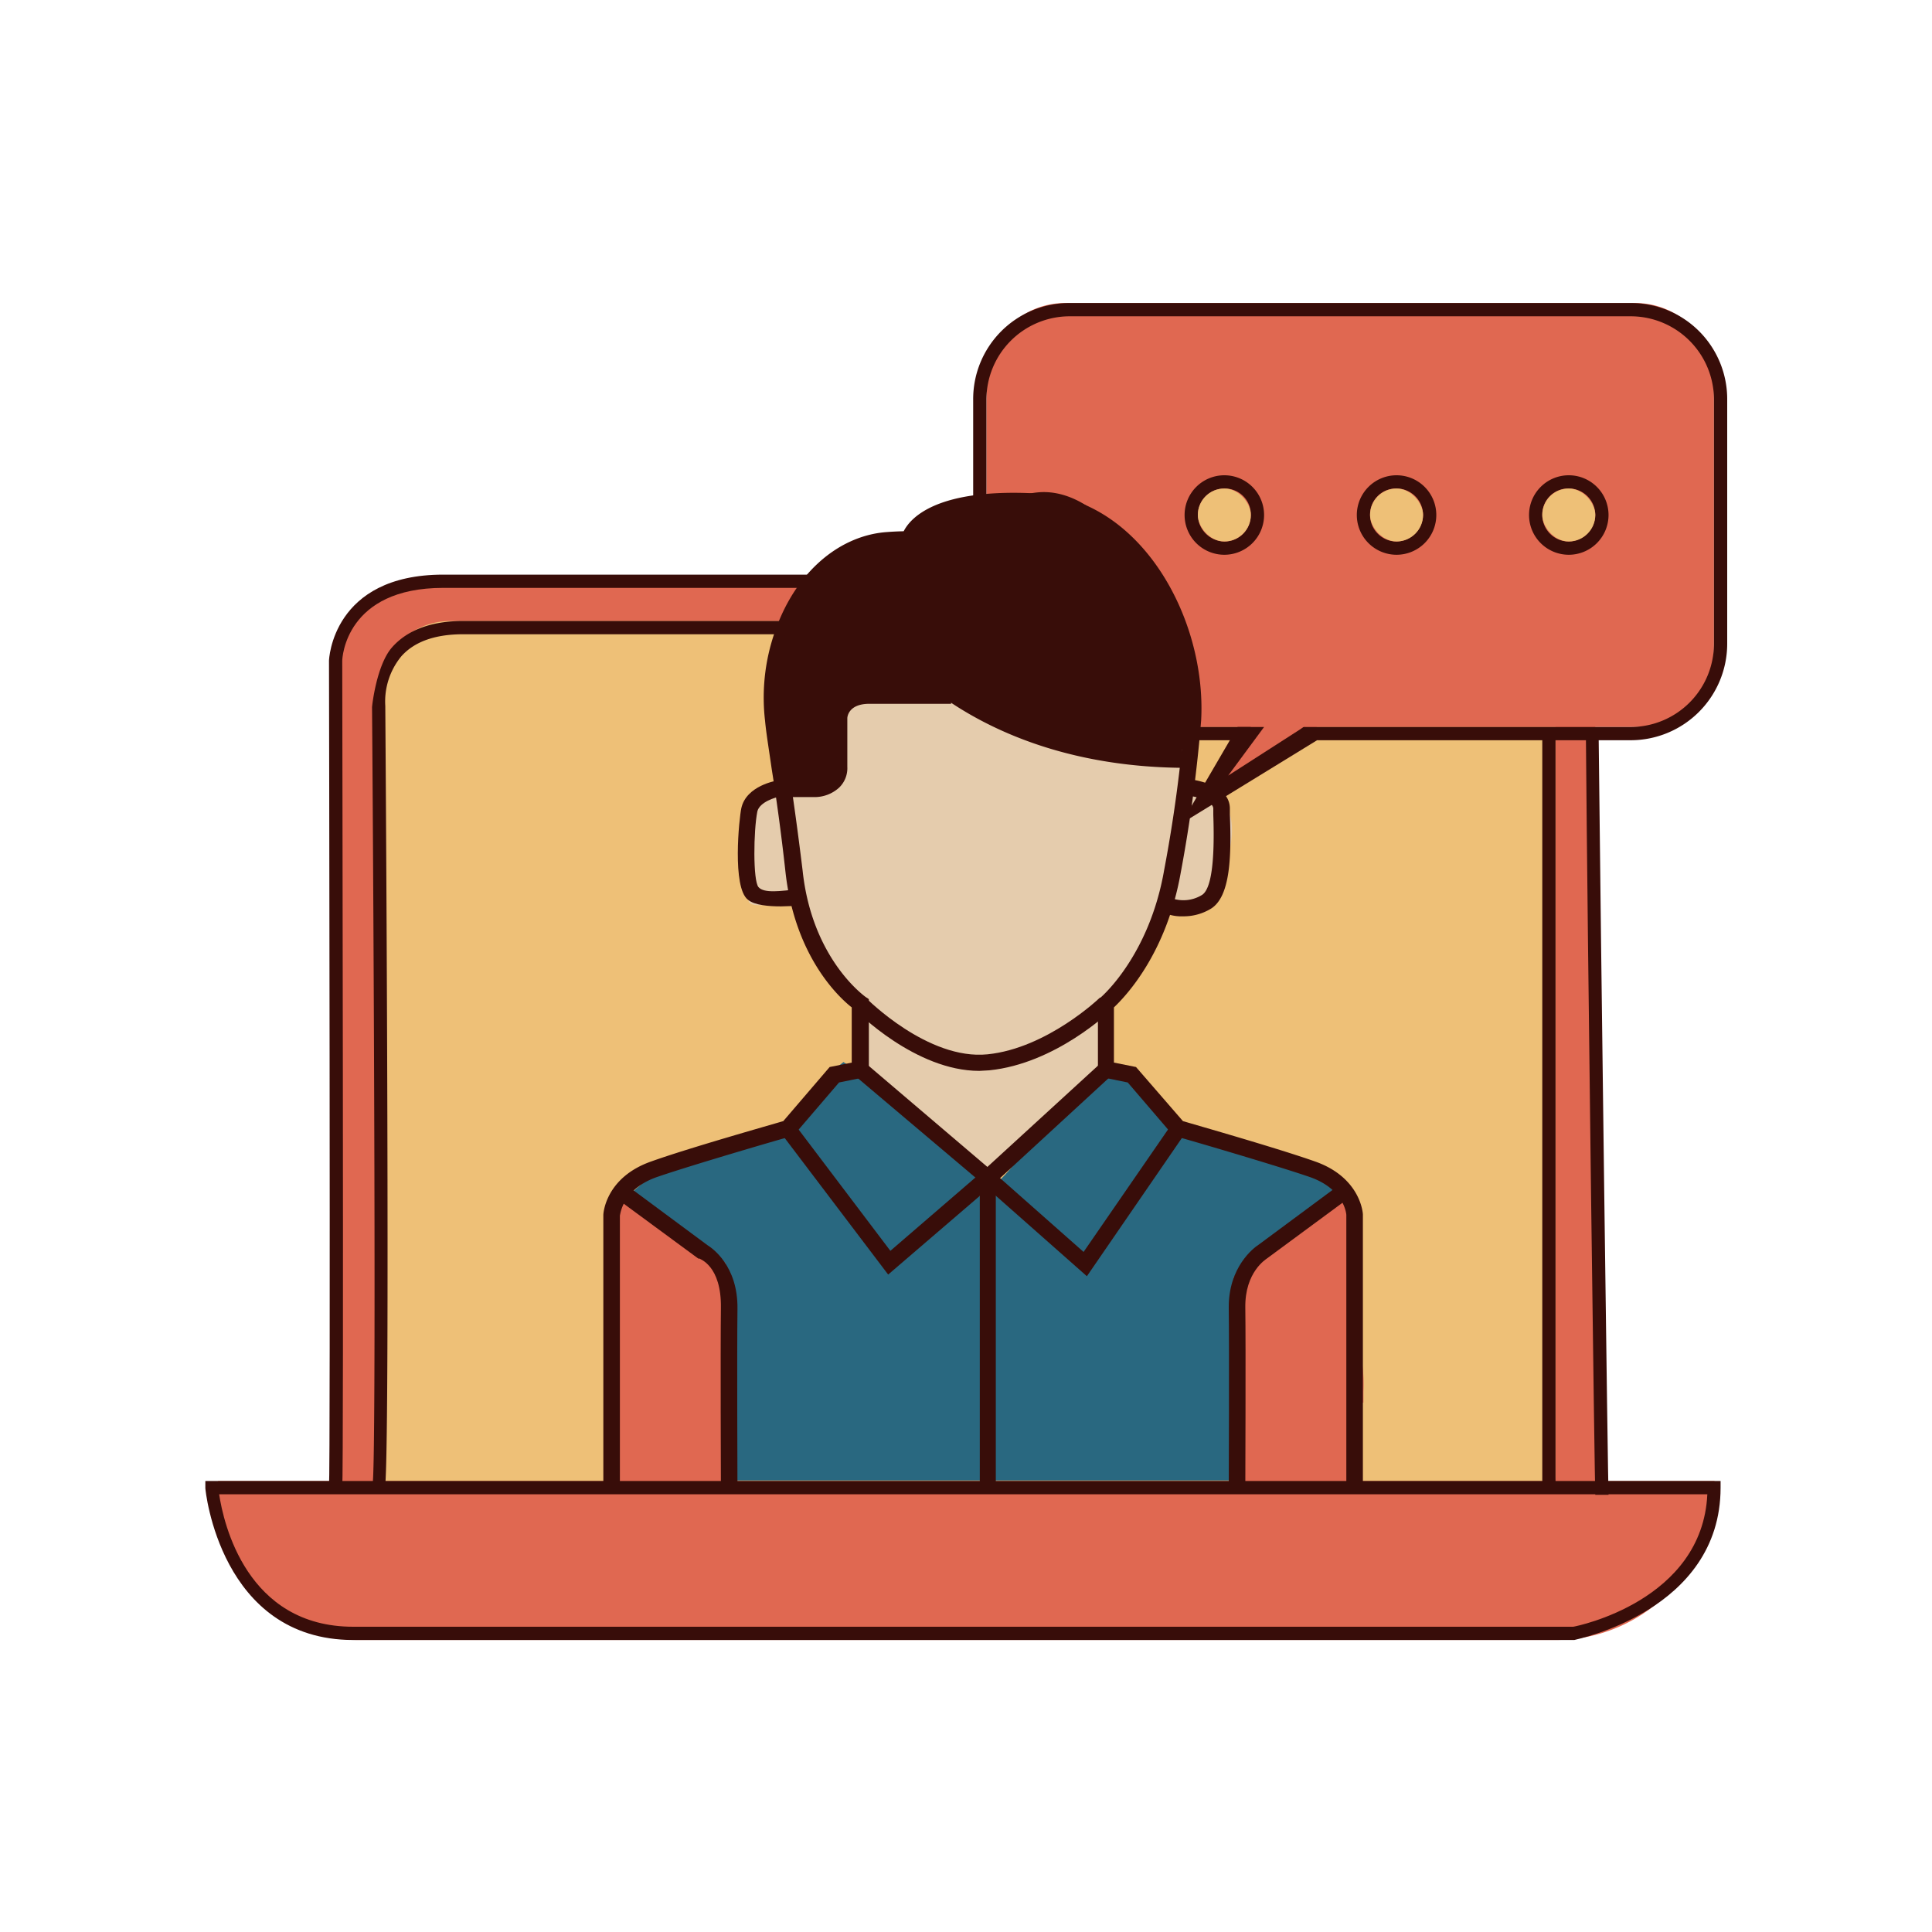
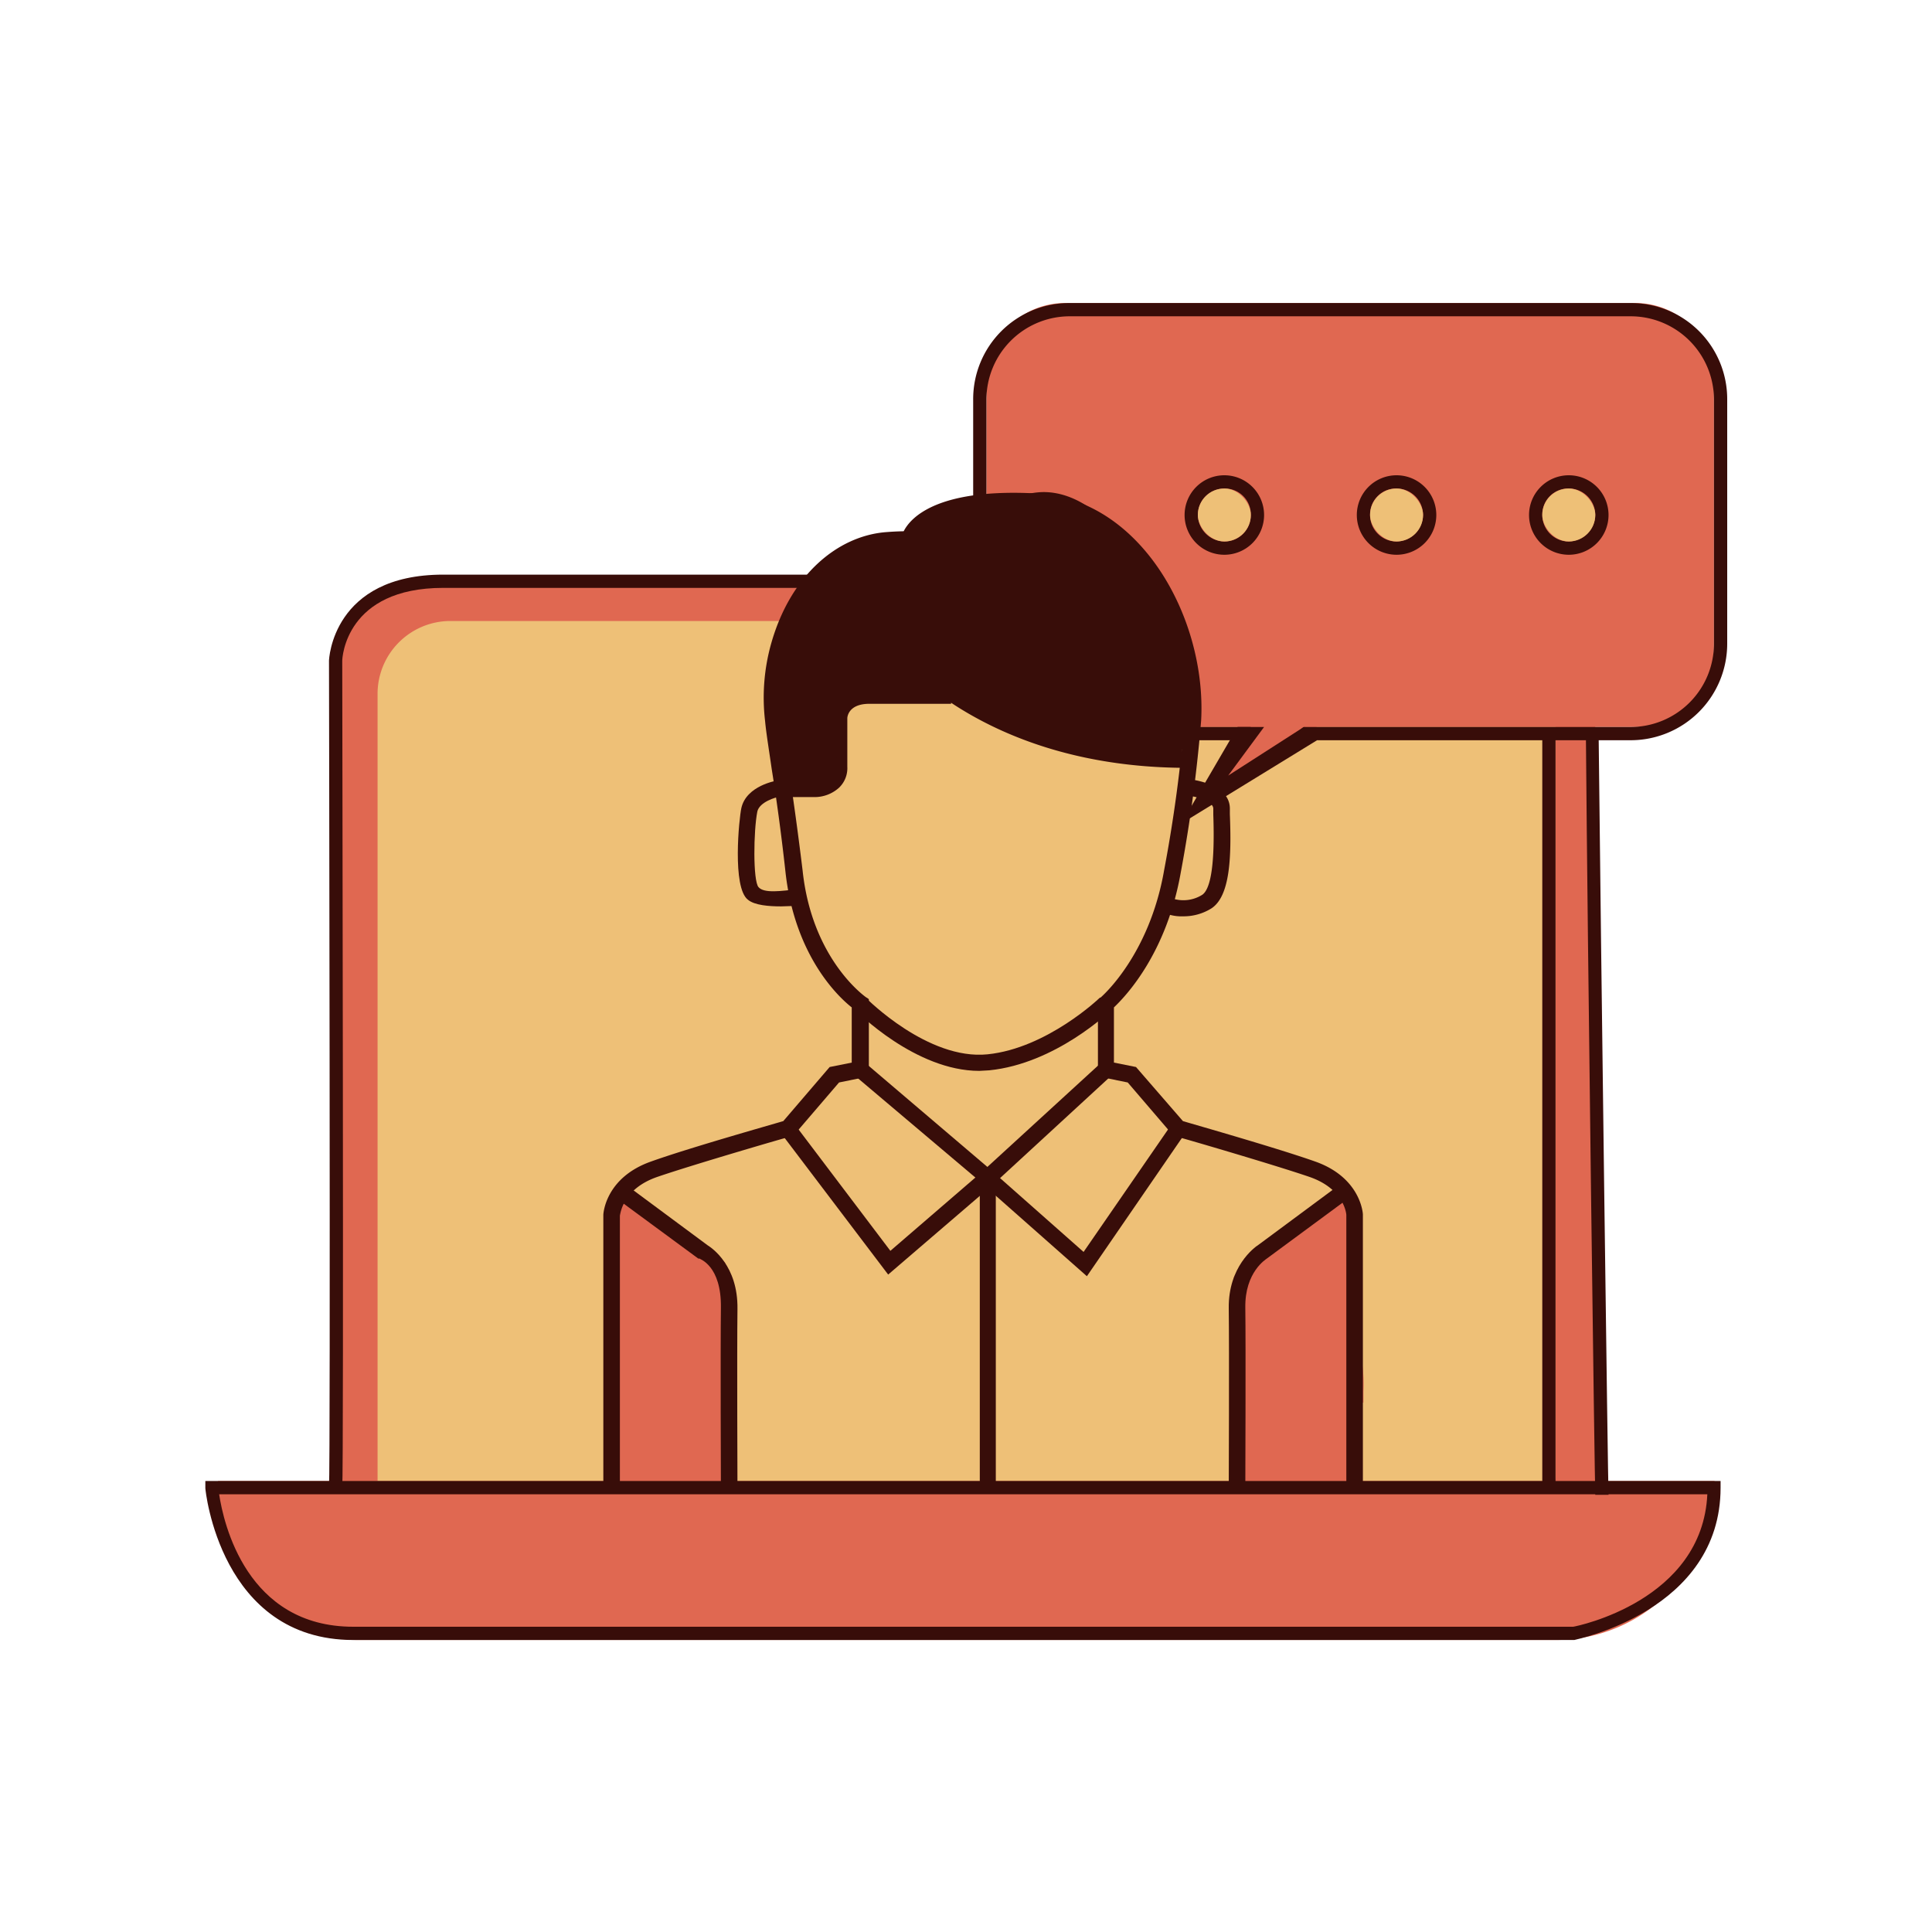
<svg xmlns="http://www.w3.org/2000/svg" viewBox="0 0 350 350">
  <defs>
    <style>.a{fill:#e06851;}.b{fill:#eec077;}.c{fill:#e5ccad;}.d{fill:#296880;}.e{fill:#380d09;}</style>
  </defs>
  <title>Монтажная область 71 копия 42</title>
  <path class="a" d="M269.8,105.3l-115.6-1.5a2.5,2.5,0,0,1-2.5,1.8h-75a2.9,2.9,0,0,1-1.8-.7l-5,2.7a2.1,2.1,0,0,1-2.3,0,19.5,19.5,0,0,0-6.7,14.3l-.5,34.7a2.6,2.6,0,0,1,1.5,2.4V274.2a2.7,2.7,0,0,1-3.1,2.7v1L289,275.5V116.4C289,109,277.3,105.3,269.8,105.3Z" />
  <path class="b" d="M81.6,112.5H278.3a3.5,3.5,0,0,1,3.5,3.5V267.3a3.5,3.5,0,0,1-3.5,3.5H69.1a.7.7,0,0,1-.7-.7V125.7a13.2,13.2,0,0,1,13.2-13.2Z" />
-   <path class="c" d="M154.9,194.9V182.8s-6.4-8-6.7-9.8-4.3-10.1-4.3-10.1-8.5,2.4-8.3.1-1.2-16.6-1.2-16.6l7.3-3.5,11.1-19.7,47.7-2.8,16.5,12-2.2,11.7s6.2-2.4,8,3.4-3.3,15.7-3.3,15.7l-7.9,1-11.7,19.1.3,8.7-20.2,20.3Z" />
  <path class="a" d="M226.6,124.5l-2.4,7.2s-4.8,14.3-4.8,11.9,19.2-11.9,19.2-11.9Z" />
  <path class="a" d="M296.3,54.9H192.9a14.2,14.2,0,0,0-14.2,14.3V91.6a7.4,7.4,0,0,1,3.4-.8,25.9,25.9,0,0,1,6.3.6,9.6,9.6,0,0,1,8.7,2.2,4.7,4.7,0,0,0,1,1l1.8,1.3,2.8,2.1a9.7,9.7,0,0,1,5.8,4.3,45.9,45.9,0,0,1,2.7,6,11.7,11.7,0,0,1,.9,5.1,49.4,49.4,0,0,1,3.7,18.3h80.5a14.2,14.2,0,0,0,14.2-14.3V69.2A14.2,14.2,0,0,0,296.3,54.9Z" />
-   <path class="d" d="M245.1,217.9c-.1-7.9-11.4-3.8-14.7-9.1-5.3-1.5-11-1.7-16-4.7s-4.7-5.3-7.2-8.7c-1-1.3-.6-1-3.5-1.7a10,10,0,0,1-3.6-1.7l-3.1,3.4a143.9,143.9,0,0,0-9.7,11c-2.9,3.6-5.5,7.5-9.4,10a1.3,1.3,0,0,1-1,.3c-.4-.1,0-6.1-.2-6.4-1.3-1.8-2.1-2.1-3.8-3.8s-8.4-4.9-11.4-7.6a69.8,69.8,0,0,0-8.7-6.5l-1.5,1.2c-1.8,1.2-3.1,4.1-4.6,5.8a22.8,22.8,0,0,1-6.7,4.8c-5.8,2.7-12.2,3.4-18.2,5.5-.2.1-9.4,8.2-9.6,8.2-1.2,7.3,8.3,7.4,8.3,14.3a207.8,207.8,0,0,0,1.9,29.5,15.9,15.9,0,0,0,2,6.5h98.2a13.1,13.1,0,0,0,1.7-2.4,60.4,60.4,0,0,0,4.7-11.5C230.9,247.2,245.2,225.2,245.1,217.9Z" />
  <path class="a" d="M115.1,216.4l-.7-.9c-1.1.5-1.8.2-2.2,2.4-3.5,19.7-1.3,31.1-2.7,51h.2a3.4,3.4,0,0,0,2,0,17.7,17.7,0,0,1,5.6.4,61.3,61.3,0,0,0,16,.4c.6-13.6-.9-27.3-1.9-40.9C126.2,224.4,120.4,220.8,115.1,216.4Z" />
  <path class="a" d="M246.5,260.8a8,8,0,0,1,.4-6.7h0c-.6,1-.2-.2,0,0h.1v-2a25.7,25.7,0,0,0-.2-4.8,78.5,78.5,0,0,0-1.5-8.2,8.8,8.8,0,0,1,1.3-6.7c-.7-5.3-1.5-10.6-1.3-15.8l-1.2-1.7h-.4a9.2,9.2,0,0,1-2.5,2.3c-4.4,3.2-8.9,5.1-12.9,9-1.7,1.7-3.2,3.4-4.8,5.2a6.7,6.7,0,0,1,.2,2.5c-.7,11.9.1,23.8.6,35.7l3-.5c1.7,0,19-.1,19,.9C246.2,267.1,246.3,264,246.5,260.8Z" />
  <path class="a" d="M39.6,268.3h271a0,0,0,0,1,0,0v0a28.8,28.8,0,0,1-28.8,28.8H64.9a25.4,25.4,0,0,1-25.4-25.4v-3.4a0,0,0,0,1,0,0Z" />
  <path class="e" d="M288.6,132.9h-.7l-.6.2c.3,38,1.6,136.5,1.7,137.7h2.4c-.1-1.1-1.4-100.8-1.8-138.3Z" />
  <path class="e" d="M150,104.1H80.3c-20.1,0-20.7,15.4-20.7,15.6s.3,145.5,0,149.8l2.4.2c.3-4.4,0-144.2,0-150,0-.5.6-13.2,18.3-13.2h69C149.5,105.7,149.8,104.9,150,104.1Z" />
  <path class="e" d="M64,297.1c-24.1,0-26.8-27.2-26.8-27.5v-1.3H311.7v1.2c0,22.4-26.3,27.5-26.5,27.6ZM39.7,270.7c.8,5.3,5,24,24.3,24H285c.7-.1,23.4-4.7,24.3-24Z" />
  <path class="e" d="M279.4,132.5V268.6h2.4V132.8Z" />
-   <path class="e" d="M141.4,112.5H83.9c-5.7,0-10.1,1.6-12.9,4.8s-3.6,10.6-3.6,10.8c.3,37.9.8,137.1.1,140.7l1.1.3,1.1.5c.9-2,.4-99.7.1-141.7a12.9,12.9,0,0,1,2.9-9c2.4-2.7,6.2-4,11.2-4H141A20,20,0,0,1,141.4,112.5Z" />
  <path class="e" d="M215.1,134.1h9.5c.3-.7,1.7-1.8,2-2.4H214.7a4,4,0,0,1,.4,2h0Z" />
  <path class="e" d="M295.5,54.9H193.7a17.4,17.4,0,0,0-17.4,17.5V92.3a2.6,2.6,0,0,1,2.4-.3V72.4a15.1,15.1,0,0,1,15-15.1H295.5a15.1,15.1,0,0,1,15,15.1v44.2a15.1,15.1,0,0,1-15,15.1H236.2c-1.1.7-1.4,1.5-2.4,2.4h61.7a17.5,17.5,0,0,0,17.4-17.5V72.4A17.4,17.4,0,0,0,295.5,54.9Z" />
  <polygon class="e" points="214 149.2 224.2 131.7 229 131.7 222.5 140.5 236.2 131.7 238.6 134.1 214 149.2" />
  <path class="e" d="M221.8,100.5a7.2,7.2,0,1,1,7.2-7.2A7.2,7.2,0,0,1,221.8,100.5Zm0-12a4.8,4.8,0,0,0-4.8,4.8,4.9,4.9,0,0,0,4.8,4.8,4.8,4.8,0,0,0,4.8-4.8A4.7,4.7,0,0,0,221.8,88.5Z" />
  <path class="e" d="M253,100.5a7.2,7.2,0,1,1,7.2-7.2A7.2,7.2,0,0,1,253,100.5Zm0-12a4.7,4.7,0,0,0-4.8,4.8,4.8,4.8,0,0,0,4.8,4.8,4.9,4.9,0,0,0,4.8-4.8A4.8,4.8,0,0,0,253,88.5Z" />
  <path class="e" d="M284.2,100.5a7.2,7.2,0,1,1,7.2-7.2A7.2,7.2,0,0,1,284.2,100.5Zm0-12a4.7,4.7,0,0,0-4.8,4.8,4.8,4.8,0,0,0,4.8,4.8,4.9,4.9,0,0,0,4.8-4.8A4.8,4.8,0,0,0,284.2,88.5Z" />
  <rect class="b" x="217" y="88.5" width="9.6" height="9.59" rx="4.8" />
  <rect class="b" x="248.2" y="88.5" width="9.6" height="9.59" rx="4.8" />
  <rect class="b" x="279.4" y="88.5" width="9.6" height="9.59" rx="4.8" />
  <path class="e" d="M179.5,100.9c-3.8-3.6-10.2-5.2-19-4.5s-17.3,7.8-20.8,20.2a36.2,36.2,0,0,0-1.1,14c.2,2.2.7,5.2,1.2,8.7.8,5,1.7,11.4,2.5,18.7,1.7,15.3,9.7,22.7,12,24.5v10l-4,.8-8.4,9.8c-2.7.8-17.2,4.9-23.9,7.3-8.3,2.9-8.7,9.4-8.7,9.7v50.2h3V220.2c.1-.2.4-4.8,6.8-7s23.9-7.3,24.1-7.3h.4l8.4-9.8,5.4-1.1V181l-.6-.4c-.1-.1-9.7-6.8-11.4-22.9-.9-7.4-1.8-13.8-2.6-18.9-.5-3.4-.9-6.3-1.2-8.5a34.4,34.4,0,0,1,1.1-12.9c2.2-7.9,7.1-17.3,18.1-18.1,7.8-.5,13.5.7,16.6,3.7a7.1,7.1,0,0,1,2.6,5,1.5,1.5,0,1,0,2.9.1A10.2,10.2,0,0,0,179.5,100.9Z" />
  <path class="e" d="M130.6,269.9c0-.3-.1-25.4,0-33s-3.8-8.8-3.9-8.9h-.2l-14-10.3,1.8-2.4,13.9,10.3c.8.5,5.5,3.7,5.4,11.5s0,32.6,0,32.9Z" />
  <path class="e" d="M246.9,270.6h-3V220.1c0-.1-.3-4.7-6.7-6.9s-23.9-7.3-24.1-7.3h-.4l-8.4-9.8-5.4-1.1V181.1l.5-.4c.1-.1,8.8-7.5,11.5-23.1a261.6,261.6,0,0,0,3.7-27.3c.9-17.2-9.9-37-26.9-38-19.2-1-21.4,5.4-21.4,5.5l-2.9-.8c.3-.9,2.9-8.8,24.5-7.6,18.7,1,30.7,22.5,29.7,41.1a268.3,268.3,0,0,1-3.7,27.6c-2.6,14.7-10,22.4-12.1,24.4v10l4,.8,8.5,9.8c2.7.8,17.1,4.9,23.9,7.3,8.3,2.9,8.7,9.4,8.7,9.6Z" />
  <path class="e" d="M225.6,269.9h-3c0-.3.1-25.4,0-32.9s4.6-11,5.4-11.5l13.9-10.3,1.7,2.4L229.5,228c-.1.1-4,2.4-3.9,8.9S225.6,269.6,225.6,269.9Z" />
  <path class="e" d="M141.5,164.2c-2.2,0-4.8-.2-6-1.2-2.9-2.2-1.6-14.8-1.2-16.6.9-4.1,6.4-5,6.6-5l.5,2.9-.2-1.5.2,1.5c-.9.1-3.8,1-4.2,2.7-.7,3.5-.8,12.5.2,13.7s4.2.7,7,.4l.2,3Z" />
  <path class="e" d="M214.3,166a7.7,7.7,0,0,1-3.3-.6l1.2-2.7a6.4,6.4,0,0,0,5.6-.6c1.6-1.1,2.3-5.9,2-14.5v-1.1c0-1.4-3.3-2.3-5-2.4l.2-3c.8.1,7.7.8,7.8,5.3v1.1c.3,7.6.1,14.9-3.4,17.1A9.5,9.5,0,0,1,214.3,166Z" />
  <path class="e" d="M177.4,194c-11.5,0-22.2-10.7-22.6-11.2l2.1-2c.1.1,11.2,11.3,22,10.2s20.3-10.2,20.4-10.3l2.1,2.2c-.4.4-10.2,9.8-22.2,11Z" />
  <polygon class="e" points="180.4 270 177.5 270 177.5 214 154.9 194.9 156.8 192.6 180.4 212.7 180.4 270" />
  <polygon class="e" points="160.9 230.9 141.5 205.3 143.9 203.6 161.3 226.6 178 212.2 199.4 192.6 201.4 194.8 180 214.5 160.9 230.9" />
  <polygon class="e" points="196.9 231.2 178 214.5 179.9 212.3 196.3 226.8 212.3 203.6 214.7 205.3 196.9 231.2" />
  <path class="e" d="M214.3,139.1h0c-36.8-.3-52.4-20.7-53-21.5a1.5,1.5,0,0,1,2.4-1.8c.1.2,15.4,20,50.7,20.3a1.5,1.5,0,0,1,1.4,1.5A1.5,1.5,0,0,1,214.3,139.1Z" />
  <path class="e" d="M147.5,144.4h-4.9v-3h4.8a3.9,3.9,0,0,0,2.5-.8,2.2,2.2,0,0,0,.6-1.7v-8.8c.1-2,1.6-5.6,7-5.6h14.8v3H157.5c-3.9,0-4,2.5-4,2.6v8.8a4.9,4.9,0,0,1-1.5,3.8A6.6,6.6,0,0,1,147.5,144.4Z" />
  <path class="e" d="M140.3,141.7a1.8,1.8,0,0,0,.4,1,1.3,1.3,0,0,0,.9.2l5,.2a4.5,4.5,0,0,0,2.6-.5,3.9,3.9,0,0,0,1.3-2,47.9,47.9,0,0,0,2.5-9.9,5.5,5.5,0,0,1,1.2-3.5,6,6,0,0,1,3-1c5.2-.6,10.5-1.2,15.5.3s7.1,3.1,10.7,4.8c8.4,4,17.9,5.4,27.2,6.2a3.8,3.8,0,0,0,3-.6,3.2,3.2,0,0,0,.7-1.9,59.6,59.6,0,0,0,.8-14,26.2,26.2,0,0,0-1.4-7.9c-1.4-3.7-4-6.9-6.4-10s-4.9-6.8-8-9.6-7.2-4.7-11.3-4.3-6.6,2.2-10,2.9-6.1.3-8.9,1.5-3.2,2.2-4.9,3-6.2,1.1-9.1,2.2c-6.9,2.7-10.9,12.2-13.9,18.5S139.3,134.2,140.3,141.7Z" />
</svg>